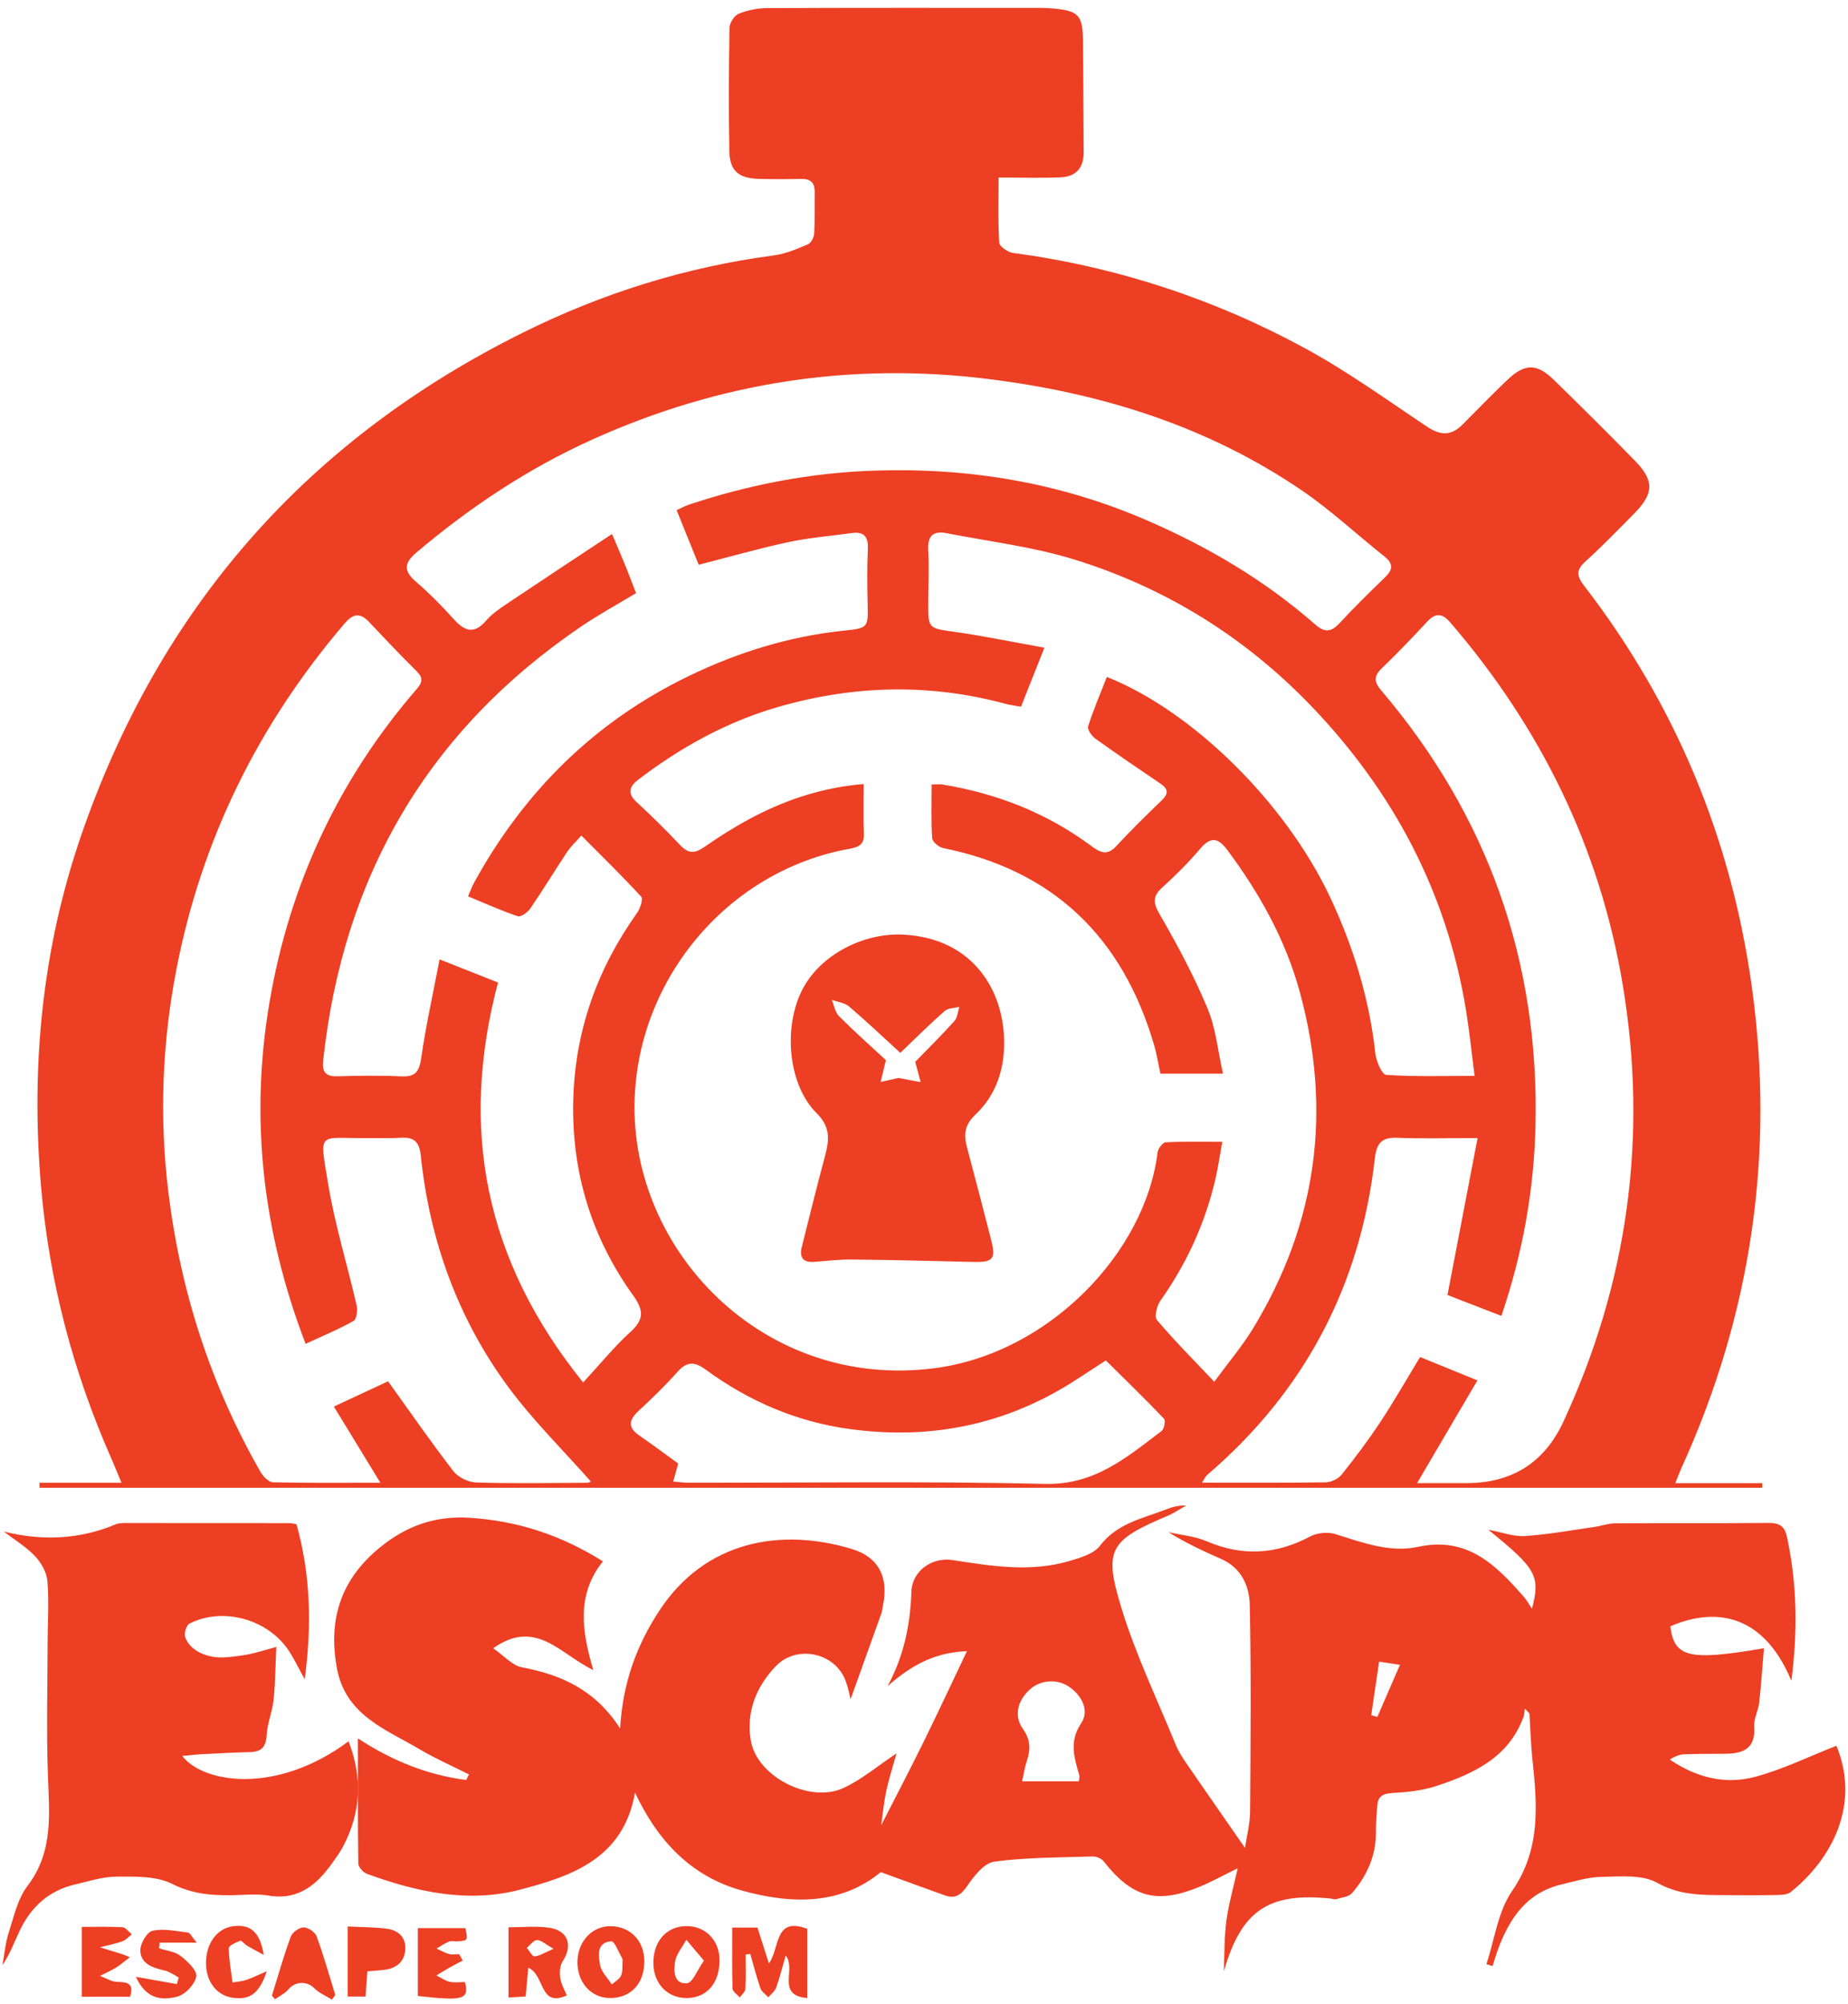
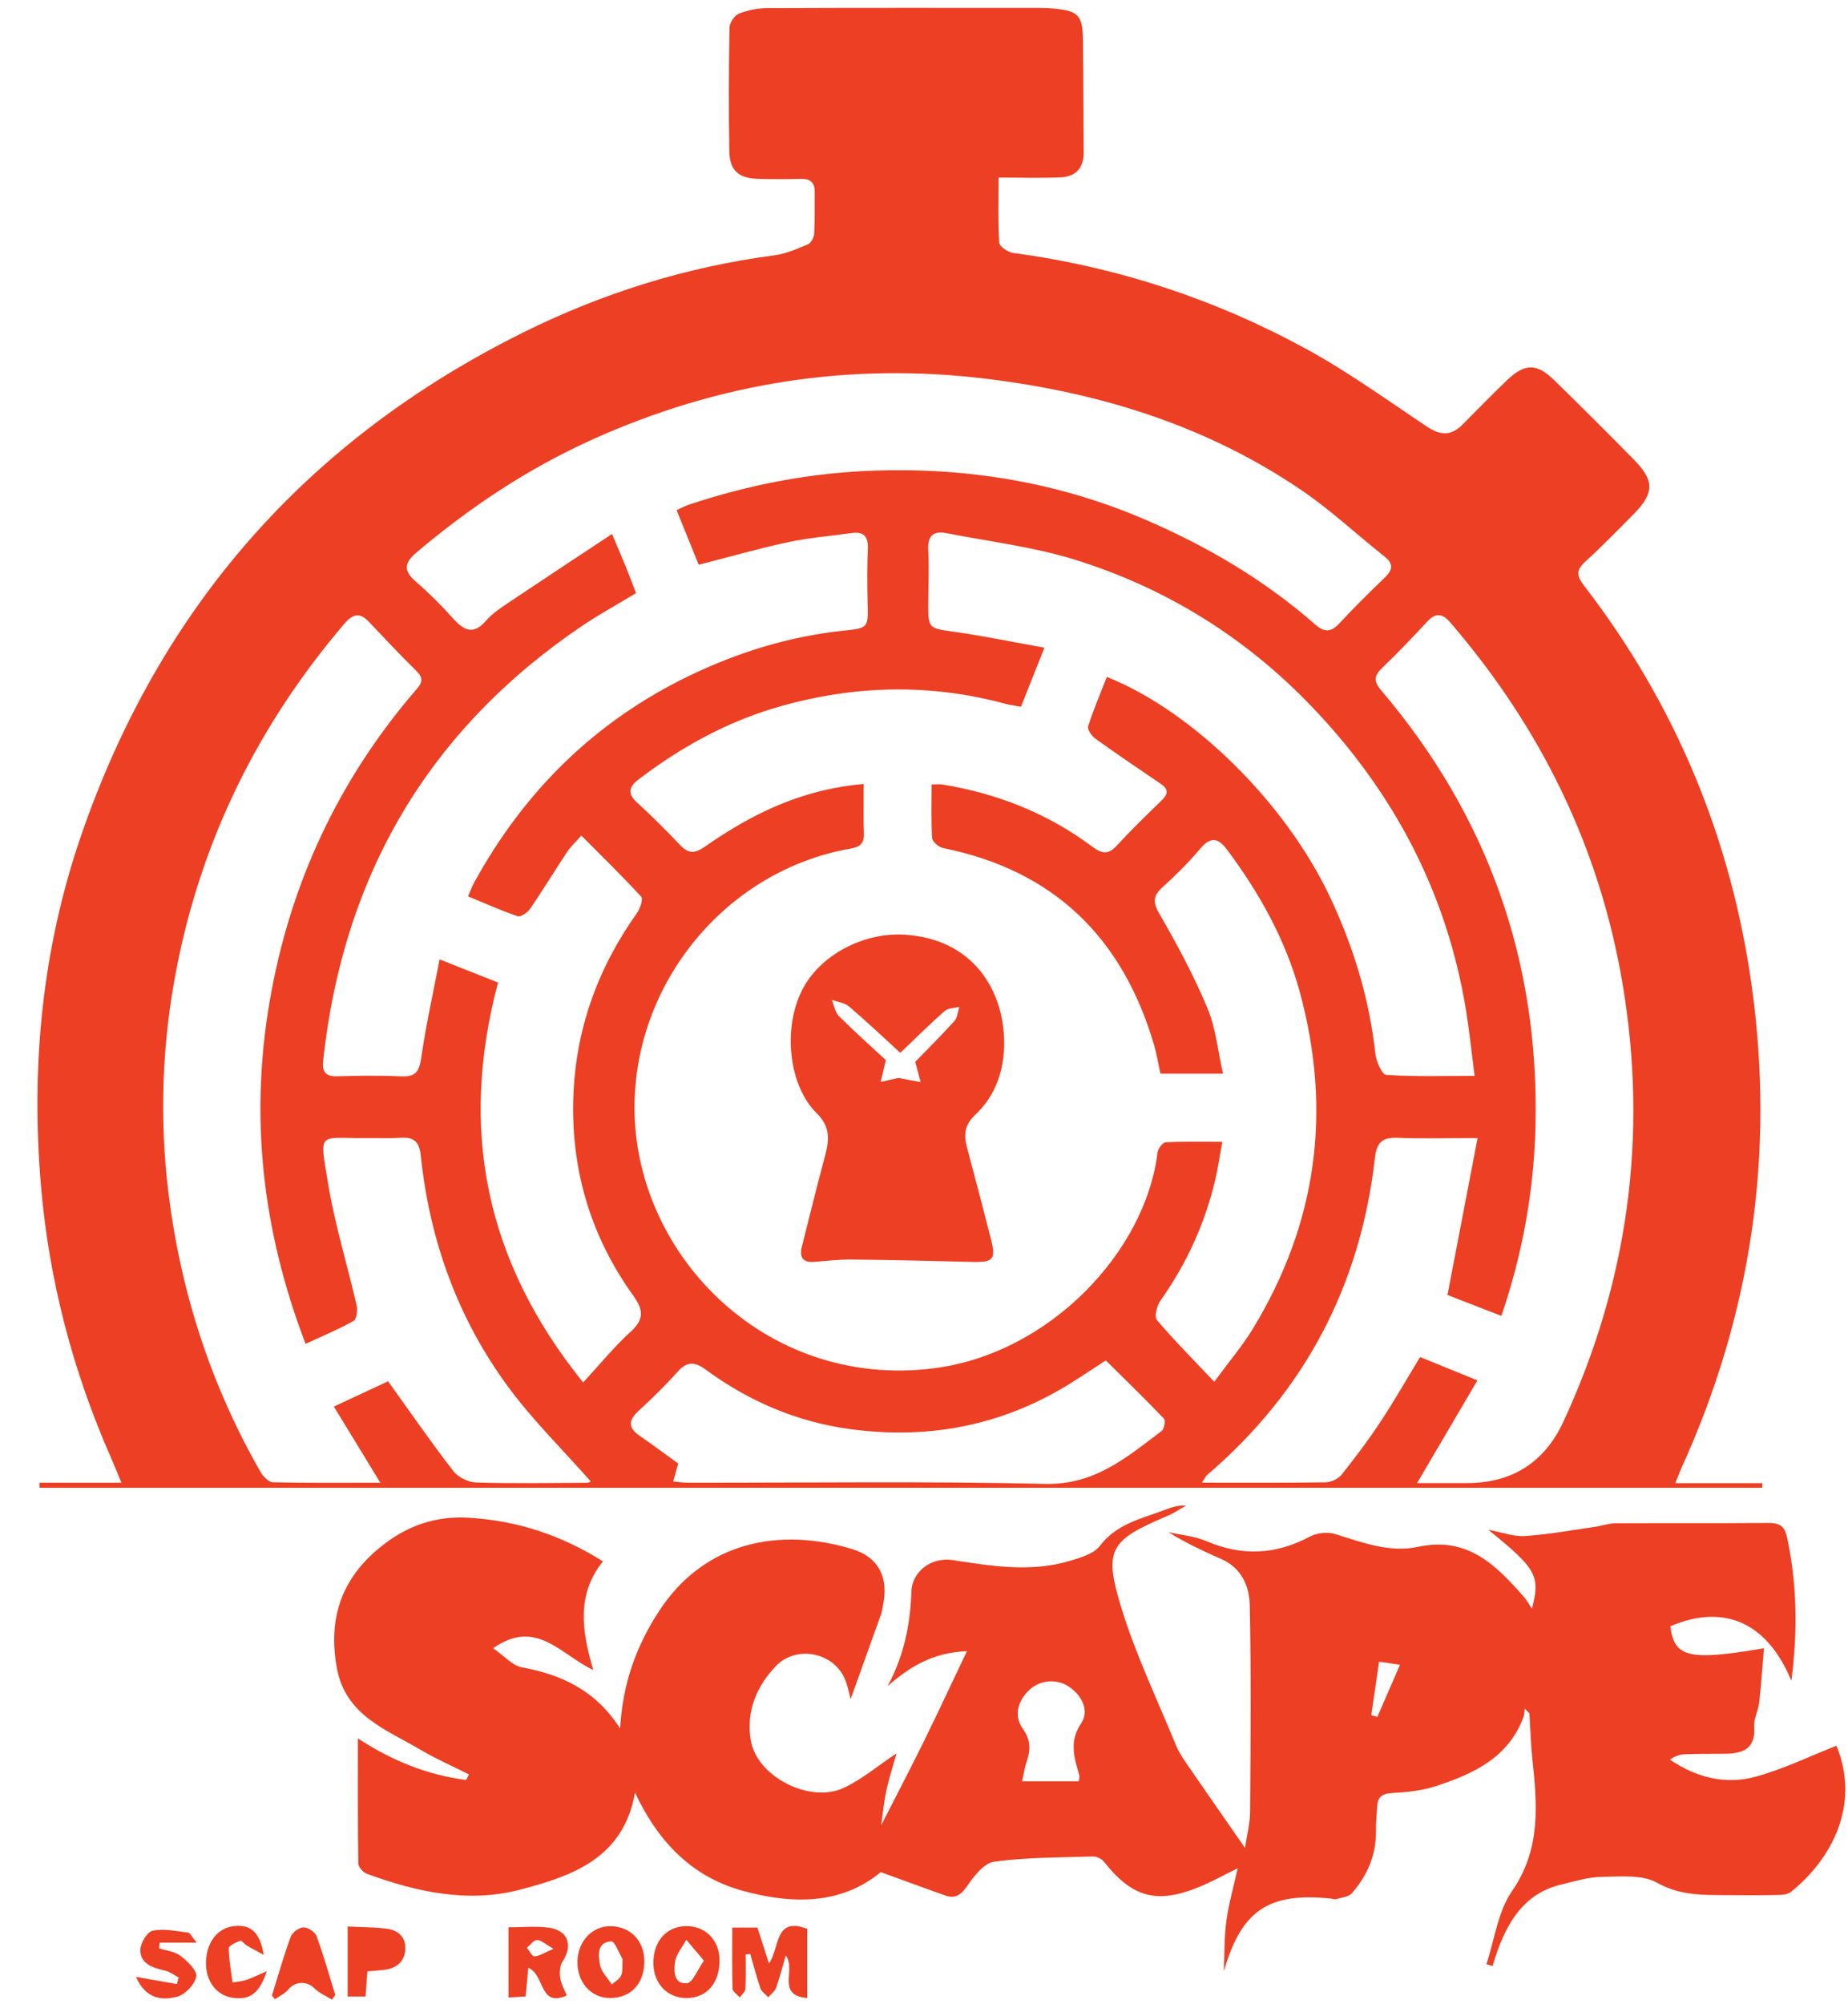
<svg xmlns="http://www.w3.org/2000/svg" width="167" height="181" viewBox="0 0 167 181" fill="none">
  <path d="M3.57 133.944H10.976C10.6 133.044 10.346 132.398 10.066 131.762C6.601 123.915 4.445 115.749 3.708 107.175C2.782 96.355 3.796 85.765 7.323 75.5C14.407 54.903 27.751 39.718 47.297 30.027C54.465 26.471 62.006 24.116 69.956 23.068C71.001 22.93 72.02 22.488 73.006 22.074C73.292 21.955 73.558 21.444 73.577 21.099C73.649 19.848 73.609 18.593 73.624 17.339C73.634 16.47 73.207 16.137 72.356 16.16C71.101 16.194 69.846 16.191 68.59 16.16C66.745 16.116 65.938 15.429 65.907 13.635C65.841 9.925 65.857 6.212 65.923 2.505C65.932 2.063 66.365 1.398 66.764 1.238C67.561 0.915 68.471 0.736 69.334 0.733C77.544 0.699 85.757 0.711 93.97 0.714C94.388 0.714 94.805 0.733 95.222 0.771C97.429 0.975 97.834 1.373 97.862 3.571C97.906 6.968 97.899 10.364 97.928 13.76C97.94 15.162 97.225 15.956 95.872 16.018C94.055 16.1 92.235 16.037 90.242 16.037C90.242 18.195 90.176 20.067 90.302 21.927C90.323 22.272 91.083 22.786 91.554 22.849C100.928 24.106 109.778 27.013 118.054 31.529C121.845 33.599 125.373 36.155 128.979 38.557C130.143 39.332 131.131 39.385 132.129 38.388C133.498 37.024 134.838 35.625 136.241 34.295C137.804 32.815 138.883 32.818 140.434 34.33C142.9 36.738 145.348 39.166 147.755 41.631C149.516 43.434 149.463 44.597 147.636 46.435C146.202 47.881 144.783 49.349 143.277 50.716C142.43 51.481 142.455 52.005 143.145 52.902C151.424 63.64 156.464 75.786 158.313 89.174C160.394 104.224 158.266 118.734 151.954 132.596C151.807 132.919 151.685 133.257 151.39 133.979H159.251C159.251 134.117 159.251 134.258 159.248 134.396H3.57C3.57 134.245 3.57 134.098 3.57 133.947V133.944ZM78.052 70.815C78.052 72.474 78.008 73.879 78.068 75.281C78.106 76.219 77.707 76.504 76.819 76.664C65.832 78.615 57.644 88.365 57.346 99.435C56.978 112.951 68.964 125.562 84.395 123.602C94.827 122.278 103.517 113.086 104.606 104.104C104.647 103.76 105.071 103.201 105.337 103.189C106.988 103.104 108.645 103.145 110.456 103.145C110.217 104.443 110.067 105.522 109.819 106.576C108.884 110.533 107.227 114.162 104.867 117.489C104.543 117.944 104.295 118.941 104.546 119.239C106.116 121.093 107.835 122.817 109.731 124.821C111.09 122.968 112.273 121.579 113.211 120.042C119.008 110.533 120.392 100.388 117.47 89.647C116.177 84.89 113.82 80.687 110.895 76.764C110.073 75.663 109.398 75.56 108.457 76.673C107.412 77.906 106.26 79.06 105.058 80.142C104.145 80.966 104.189 81.55 104.813 82.622C106.401 85.36 107.901 88.173 109.122 91.09C109.875 92.893 110.054 94.935 110.519 96.983H104.867C104.666 96.076 104.528 95.201 104.28 94.358C101.433 84.686 95.225 78.621 85.221 76.607C84.834 76.529 84.26 76.043 84.238 75.714C84.135 74.12 84.191 72.515 84.191 70.862C84.652 70.862 84.916 70.828 85.167 70.868C90.088 71.674 94.62 73.446 98.634 76.432C99.459 77.046 100.071 77.31 100.893 76.416C102.199 74.995 103.586 73.647 104.976 72.305C105.576 71.728 105.604 71.292 104.901 70.812C102.921 69.466 100.937 68.124 98.992 66.729C98.659 66.49 98.242 65.898 98.329 65.619C98.813 64.101 99.447 62.633 100.024 61.15C107.81 64.242 116.224 72.571 120.219 81.092C122.316 85.564 123.747 90.234 124.287 95.167C124.362 95.869 124.886 97.073 125.266 97.099C127.849 97.271 130.444 97.189 133.256 97.189C132.983 95.073 132.789 93.16 132.481 91.265C130.749 80.625 125.922 71.521 118.506 63.793C112.502 57.537 105.284 53.059 97.002 50.518C93.286 49.38 89.363 48.91 85.528 48.163C84.339 47.931 83.811 48.398 83.883 49.694C83.975 51.359 83.883 53.033 83.883 54.705C83.877 56.75 83.993 56.756 86.061 57.048C88.773 57.427 91.46 57.985 94.381 58.509C93.594 60.494 92.944 62.125 92.263 63.843C91.736 63.743 91.274 63.69 90.832 63.571C84 61.727 77.196 61.896 70.414 63.834C65.728 65.173 61.548 67.484 57.691 70.417C56.903 71.016 56.639 71.637 57.528 72.455C58.874 73.691 60.176 74.98 61.432 76.309C62.179 77.103 62.734 77.15 63.676 76.498C65.383 75.312 67.175 74.205 69.049 73.311C71.826 71.988 74.763 71.1 78.059 70.821L78.052 70.815ZM45.006 88.753C41.491 101.988 43.807 113.861 52.698 124.884C54.261 123.194 55.51 121.645 56.966 120.324C58.199 119.205 58.187 118.374 57.23 117.041C53.454 111.791 51.646 105.892 51.803 99.407C51.954 93.163 53.953 87.552 57.562 82.478C57.848 82.077 58.136 81.214 57.945 81.004C56.235 79.138 54.417 77.373 52.535 75.478C51.976 76.112 51.549 76.501 51.242 76.968C50.118 78.665 49.06 80.405 47.912 82.083C47.676 82.428 47.061 82.861 46.785 82.767C45.282 82.259 43.829 81.6 42.297 80.97C42.529 80.436 42.649 80.091 42.821 79.778C47.34 71.514 53.74 65.18 62.245 61.068C66.692 58.917 71.365 57.471 76.308 56.963C78.489 56.74 78.46 56.684 78.404 54.42C78.366 52.801 78.357 51.18 78.426 49.562C78.473 48.455 78.049 48 76.957 48.154C75.046 48.42 73.11 48.571 71.227 48.975C68.54 49.552 65.891 50.315 63.139 51.017C62.483 49.396 61.827 47.774 61.143 46.084C61.579 45.886 61.893 45.711 62.226 45.598C67.708 43.77 73.314 42.694 79.113 42.509C87.606 42.239 95.762 43.603 103.57 46.974C109.122 49.37 114.282 52.406 118.839 56.402C119.708 57.164 120.295 57.114 121.057 56.289C122.369 54.871 123.75 53.516 125.14 52.174C125.856 51.484 125.959 50.942 125.109 50.267C122.614 48.292 120.276 46.093 117.652 44.306C109.1 38.482 99.509 35.503 89.3 34.236C76.847 32.69 64.947 34.556 53.532 39.702C47.727 42.318 42.486 45.805 37.634 49.91C36.535 50.838 36.438 51.553 37.568 52.529C38.751 53.551 39.868 54.664 40.91 55.831C41.895 56.932 42.758 57.424 43.932 56.06C44.469 55.439 45.188 54.956 45.878 54.492C48.969 52.419 52.079 50.374 55.306 48.238C55.824 49.462 56.181 50.274 56.511 51.092C56.853 51.936 57.173 52.789 57.477 53.579C55.714 54.645 54.104 55.52 52.597 56.54C38.669 65.973 31.005 79.141 29.204 95.797C29.097 96.772 29.377 97.258 30.466 97.227C32.399 97.171 34.338 97.139 36.268 97.233C37.568 97.296 37.891 96.775 38.067 95.552C38.487 92.639 39.134 89.757 39.724 86.665C41.767 87.474 43.402 88.12 45.002 88.753H45.006ZM133.523 102.806C130.742 102.806 128.508 102.872 126.28 102.781C124.88 102.725 124.4 103.239 124.243 104.628C122.937 116.134 117.9 125.693 109.085 133.242C108.924 133.38 108.84 133.602 108.62 133.935C112.487 133.935 116.14 133.96 119.789 133.904C120.282 133.897 120.929 133.596 121.233 133.217C122.47 131.671 123.662 130.084 124.754 128.431C126.01 126.534 127.136 124.552 128.332 122.585C130.058 123.288 131.662 123.943 133.51 124.696C131.637 127.882 129.929 130.789 128.059 133.972C129.666 133.972 131.103 133.972 132.541 133.972C136.643 133.972 139.557 132.124 141.281 128.428C147.106 115.846 148.929 102.712 146.654 89.023C144.589 76.604 139.247 65.744 131.059 56.229C130.378 55.439 129.757 55.307 128.985 56.141C127.67 57.559 126.336 58.961 124.939 60.297C124.193 61.012 124.083 61.507 124.814 62.363C134.458 73.703 139.109 86.828 138.758 101.715C138.62 107.542 137.606 113.202 135.676 118.869C133.94 118.198 132.305 117.561 130.805 116.981C131.693 112.352 132.563 107.818 133.526 102.806H133.523ZM27.616 121.397C23.696 111.164 22.573 100.946 24.365 90.478C26.182 79.859 30.601 70.395 37.674 62.225C38.283 61.523 38.167 61.137 37.574 60.554C36.124 59.124 34.724 57.64 33.328 56.16C32.502 55.285 31.853 55.483 31.134 56.326C23.376 65.408 18.235 75.782 15.954 87.499C14.651 94.191 14.382 100.94 15.223 107.758C16.334 116.743 19.061 125.144 23.552 132.981C23.781 133.383 24.283 133.891 24.669 133.9C27.829 133.976 30.993 133.941 34.373 133.941C32.898 131.526 31.567 129.347 30.171 127.061C32.072 126.173 33.654 125.436 35.069 124.778C37.1 127.603 38.964 130.3 40.97 132.894C41.4 133.449 42.322 133.897 43.035 133.919C46.377 134.023 49.726 133.96 53.071 133.944C53.244 133.944 53.413 133.803 53.382 133.819C50.89 130.999 48.197 128.35 45.975 125.351C41.378 119.142 38.826 112.058 38.023 104.377C37.897 103.167 37.436 102.712 36.262 102.778C35.22 102.838 34.172 102.8 33.127 102.809C28.714 102.85 28.843 102.057 29.659 106.974C30.268 110.659 31.388 114.259 32.226 117.91C32.33 118.355 32.233 119.167 31.953 119.324C30.61 120.083 29.173 120.672 27.622 121.394L27.616 121.397ZM61.291 132.197C61.13 132.771 60.995 133.251 60.835 133.831C61.359 133.875 61.764 133.938 62.172 133.938C72.937 133.951 83.708 133.794 94.466 134.045C98.932 134.148 101.838 131.636 104.97 129.268C105.206 129.09 105.347 128.324 105.19 128.158C103.473 126.361 101.687 124.627 99.933 122.893C98.935 123.542 98.107 124.078 97.278 124.618C91.014 128.685 84.182 130.099 76.797 129.093C71.974 128.434 67.668 126.574 63.773 123.724C62.8 123.012 62.1 122.949 61.253 123.899C60.139 125.141 58.94 126.311 57.713 127.443C56.806 128.277 56.718 128.948 57.785 129.685C58.94 130.482 60.066 131.323 61.294 132.207L61.291 132.197Z" fill="#ED3F23" />
  <path d="M161.881 151.826C159.157 145.3 154.465 145.378 150.944 146.912C151.295 149.719 152.61 150.057 159.405 148.891C159.257 150.609 159.151 152.224 158.969 153.833C158.887 154.554 158.47 155.269 158.52 155.966C158.671 157.998 157.487 158.415 155.852 158.424C154.65 158.431 153.448 158.424 152.246 158.468C151.798 158.487 151.352 158.638 150.909 158.954C153.291 160.576 155.912 161.228 158.589 160.513C161.112 159.839 163.5 158.66 165.955 157.7C168.164 163.063 165.49 167.983 161.821 170.918C161.504 171.172 160.936 171.176 160.485 171.185C158.969 171.216 157.453 171.204 155.934 171.194C153.816 171.182 151.801 171.226 149.754 170.078C148.405 169.319 146.44 169.517 144.752 169.542C143.522 169.557 142.285 169.953 141.068 170.241C137.982 170.975 136.438 173.255 135.403 176.008C135.205 176.532 135.051 177.071 134.879 177.605C134.694 177.545 134.508 177.489 134.323 177.429C135.064 175.209 135.359 172.681 136.636 170.834C139.282 167.011 138.911 162.984 138.472 158.826C138.331 157.484 138.296 156.132 138.212 154.783C138.074 154.636 137.932 154.489 137.794 154.341C137.757 154.598 137.76 154.868 137.672 155.106C136.313 158.791 133.134 160.24 129.763 161.347C128.498 161.761 127.118 161.896 125.777 161.974C124.921 162.025 124.516 162.307 124.459 163.119C124.406 163.897 124.331 164.675 124.34 165.452C124.362 167.604 123.543 169.435 122.175 171.016C121.876 171.358 121.227 171.408 120.731 171.561C120.596 171.602 120.423 171.521 120.27 171.505C114.577 170.915 112.16 172.624 110.591 178.094C110.66 176.56 110.625 175.011 110.829 173.496C111.037 171.96 111.476 170.454 111.849 168.767C110.622 169.366 109.511 169.987 108.344 170.464C104.515 172.029 102.303 171.401 99.751 168.159C99.544 167.895 99.083 167.688 98.744 167.701C95.772 167.795 92.778 167.776 89.84 168.171C88.936 168.294 88.023 169.463 87.411 170.357C86.84 171.188 86.319 171.549 85.387 171.216C83.538 170.558 81.696 169.88 79.593 169.115C75.991 172.085 71.543 172.047 66.996 170.765C62.38 169.463 59.398 166.217 57.383 161.934C56.344 167.898 51.659 169.479 46.989 170.702C42.3 171.931 37.649 170.912 33.164 169.269C32.826 169.143 32.386 168.664 32.38 168.344C32.324 164.656 32.345 160.965 32.345 157.035C35.437 159.064 38.638 160.344 42.128 160.792C42.212 160.626 42.297 160.457 42.379 160.29C40.894 159.541 39.366 158.873 37.941 158.029C34.84 156.195 31.203 154.946 30.434 150.634C29.64 146.194 30.852 142.615 34.354 139.771C36.723 137.845 39.316 136.905 42.448 137.108C46.728 137.384 50.617 138.623 54.486 141.041C52.105 144.005 52.55 147.276 53.614 150.86C50.636 149.452 48.458 146.15 44.563 148.894C45.592 149.603 46.305 150.456 47.149 150.612C50.724 151.28 53.806 152.657 56.04 156.144C56.269 152.036 57.521 148.64 59.58 145.501C63.701 139.21 70.511 137.968 76.982 139.925C79.449 140.671 80.34 142.565 79.775 145.102C79.731 145.306 79.725 145.522 79.656 145.717C78.696 148.411 77.726 151.105 76.866 153.498C76.791 153.215 76.662 152.497 76.411 151.826C75.46 149.276 72.005 148.552 70.125 150.493C68.305 152.375 67.417 154.705 67.847 157.223C68.405 160.494 73.15 162.912 76.191 161.529C77.861 160.77 79.308 159.522 81.018 158.387C80.692 159.556 80.331 160.657 80.092 161.78C79.863 162.868 79.76 163.985 79.631 164.881C80.883 162.429 82.217 159.883 83.488 157.302C84.765 154.708 85.983 152.086 87.38 149.154C84.185 149.286 82.148 150.634 80.209 152.312C81.671 149.628 82.261 146.783 82.361 143.788C82.424 141.9 84.222 140.64 86.09 140.928C89.608 141.474 93.142 142.048 96.657 141.007C97.636 140.715 98.844 140.37 99.403 139.633C100.897 137.67 103.081 137.212 105.152 136.434C105.777 136.199 106.398 135.954 107.18 136.008C106.621 136.318 106.087 136.688 105.501 136.936C100.263 139.15 99.742 139.978 101.308 145.152C102.598 149.411 104.559 153.469 106.247 157.609C106.483 158.183 106.825 158.725 107.176 159.24C108.909 161.761 110.663 164.27 112.508 166.929C112.672 165.822 112.964 164.728 112.97 163.63C113.014 157.411 113.07 151.193 112.938 144.98C112.904 143.274 112.179 141.631 110.368 140.834C108.755 140.122 107.154 139.385 105.592 138.404C106.746 138.667 107.974 138.771 109.047 139.228C112.264 140.602 115.317 140.439 118.393 138.796C119.021 138.46 119.984 138.369 120.665 138.579C123.122 139.341 125.58 140.288 128.169 139.727C132.6 138.767 135.202 141.38 137.725 144.271C137.995 144.582 138.19 144.952 138.441 145.325C139.21 142.352 138.861 141.718 134.493 138.187C135.713 138.413 136.777 138.821 137.81 138.755C139.922 138.617 142.018 138.228 144.121 137.927C144.736 137.839 145.342 137.61 145.951 137.607C150.552 137.579 155.156 137.616 159.756 137.573C160.745 137.563 161.26 137.798 161.486 138.843C162.38 143.014 162.481 147.197 161.881 151.839V151.826ZM92.363 160.911H97.491C97.513 160.679 97.576 160.516 97.538 160.381C97.083 158.794 96.584 157.336 97.708 155.661C98.442 154.567 97.821 153.222 96.657 152.4C95.558 151.622 94.014 151.732 93.038 152.638C91.943 153.657 91.61 155.012 92.429 156.166C93.189 157.233 93.117 158.114 92.762 159.18C92.586 159.707 92.511 160.268 92.367 160.911H92.363ZM123.913 154.94C124.098 154.99 124.284 155.044 124.469 155.094C125.125 153.585 125.781 152.074 126.512 150.39C125.718 150.267 125.234 150.195 124.626 150.101C124.378 151.798 124.145 153.369 123.916 154.94H123.913Z" fill="#ED3F23" />
-   <path d="M0.353 138.354C3.767 139.197 7.138 139.088 10.443 137.701C10.719 137.585 11.058 137.582 11.368 137.582C16.283 137.579 21.201 137.582 26.116 137.589C26.32 137.589 26.52 137.648 26.794 137.689C28.061 142.217 28.19 146.777 27.537 151.695C26.969 150.669 26.596 149.882 26.125 149.158C24.248 146.272 20.15 145.121 17.115 146.671C16.842 146.812 16.622 147.53 16.729 147.865C17.121 149.085 18.693 149.835 20.385 149.71C21.113 149.656 21.844 149.559 22.56 149.418C23.222 149.286 23.872 149.07 24.97 148.772C24.889 150.472 24.882 152.024 24.722 153.557C24.609 154.636 24.154 155.687 24.095 156.766C24.032 157.848 23.592 158.249 22.576 158.274C21.116 158.309 19.66 158.39 18.201 158.465C17.664 158.494 17.131 158.563 16.471 158.625C18.348 161.075 24.964 162.163 31.501 157.296C32.769 160.582 32.625 163.703 31.021 166.767C30.754 167.275 30.415 167.745 30.086 168.212C28.664 170.223 27.004 171.693 24.248 171.232C23.128 171.044 21.951 171.195 20.802 171.204C18.979 171.22 17.294 171.057 15.543 170.172C14.124 169.457 12.235 169.517 10.556 169.523C9.278 169.526 7.995 169.947 6.73 170.245C4.442 170.784 2.848 172.22 1.837 174.29C1.316 175.353 0.93 176.482 0.218 177.523C0.403 176.532 0.488 175.507 0.795 174.557C1.26 173.12 1.599 171.521 2.481 170.367C4.885 167.228 4.439 163.74 4.323 160.197C4.194 156.298 4.295 152.391 4.301 148.486C4.304 146.605 4.439 144.717 4.288 142.848C4.226 142.054 3.727 141.167 3.162 140.571C2.352 139.715 1.304 139.088 0.356 138.36L0.353 138.354Z" fill="#ED3F23" />
  <path d="M67.385 176.554C67.385 177.592 67.42 178.63 67.36 179.662C67.344 179.929 67.034 180.177 66.858 180.434C66.629 180.173 66.212 179.919 66.202 179.653C66.142 177.837 66.171 176.015 66.171 174.124H68.449C68.754 175.074 69.08 176.096 69.485 177.367C70.489 175.99 69.94 173.095 72.947 174.237V180.49C70.091 180.236 71.999 177.893 71.004 176.645C70.699 177.69 70.467 178.634 70.141 179.546C70.022 179.879 69.676 180.133 69.431 180.421C69.187 180.151 68.826 179.919 68.716 179.603C68.361 178.59 68.101 177.542 67.803 176.507C67.662 176.523 67.523 176.539 67.382 176.554H67.385Z" fill="#ED3F23" />
  <path d="M47.5 180.346C46.982 180.377 46.531 180.405 45.953 180.44V174.099C47.196 174.099 48.395 173.976 49.559 174.127C51.329 174.356 51.809 175.707 50.843 177.178C50.585 177.567 50.56 178.201 50.629 178.69C50.708 179.236 51.015 179.747 51.219 180.255C48.715 181.377 49.27 178.417 47.742 177.752C47.654 178.684 47.588 179.411 47.5 180.346ZM50.027 176.043C49.245 175.604 48.875 175.234 48.523 175.25C48.209 175.265 47.914 175.704 47.613 175.955C47.842 176.228 48.078 176.73 48.3 176.724C48.73 176.711 49.151 176.413 50.027 176.04V176.043Z" fill="#ED3F23" />
  <path d="M55.189 173.998C57.003 174.033 58.246 175.353 58.227 177.225C58.205 179.236 56.956 180.524 55.067 180.487C53.35 180.452 52.117 179.007 52.186 177.109C52.252 175.319 53.554 173.97 55.193 174.001L55.189 173.998ZM56.247 177.479C56.247 177.137 56.285 177.012 56.241 176.934C55.914 176.375 55.541 175.344 55.243 175.366C53.893 175.457 54.075 176.661 54.229 177.514C54.342 178.141 54.919 178.684 55.29 179.264C55.575 179.003 55.968 178.793 56.121 178.47C56.288 178.116 56.231 177.658 56.25 177.479H56.247Z" fill="#ED3F23" />
  <path d="M65.022 177.003C65.056 179.098 63.898 180.471 62.075 180.49C60.342 180.509 59.081 179.22 59.046 177.401C59.009 175.422 60.164 174.058 61.927 173.995C63.675 173.932 64.99 175.209 65.022 176.999V177.003ZM63.613 177.112C62.954 176.331 62.486 175.78 62.022 175.228C61.664 175.892 61.102 176.526 61.002 177.225C60.889 178.019 60.863 179.267 62.09 179.151C62.593 179.104 62.998 177.981 63.616 177.109L63.613 177.112Z" fill="#ED3F23" />
-   <path d="M11.751 180.374H7.389V174.064C8.61 174.064 9.846 174.023 11.073 174.096C11.362 174.111 11.632 174.513 11.908 174.735C11.626 174.952 11.372 175.253 11.055 175.366C10.399 175.598 9.705 175.733 9.027 175.905C9.73 176.121 10.43 176.341 11.133 176.557C11.18 176.573 11.227 176.595 11.729 176.802C11.183 177.219 10.844 177.523 10.465 177.752C10.01 178.028 9.514 178.245 9.037 178.489C9.558 178.681 10.075 179.022 10.6 179.032C11.535 179.051 12.14 179.17 11.751 180.374Z" fill="#ED3F23" />
  <path d="M33.035 180.352H31.416V174.026C32.621 174.089 33.795 174.08 34.95 174.227C35.992 174.359 36.695 174.999 36.623 176.118C36.554 177.194 35.854 177.78 34.802 177.931C34.297 178.003 33.786 178.025 33.199 178.078C33.142 178.872 33.092 179.584 33.035 180.349V180.352Z" fill="#ED3F23" />
-   <path d="M41.811 177.106C41.409 177.319 41.001 177.526 40.605 177.749C40.21 177.972 39.824 178.216 39.435 178.448C39.837 178.649 40.216 178.928 40.64 179.022C41.086 179.123 41.569 179.044 42.018 179.044C42.41 180.618 41.892 180.772 37.759 180.302V174.174H42.059C42.285 175.29 42.285 175.297 41.365 175.369C41.105 175.391 40.813 175.3 40.587 175.387C40.185 175.547 39.821 175.805 39.444 176.018C39.818 176.187 40.179 176.407 40.571 176.513C40.857 176.592 41.183 176.529 41.49 176.529C41.597 176.717 41.704 176.905 41.814 177.097L41.811 177.106Z" fill="#ED3F23" />
  <path d="M29.995 180.631C29.458 180.296 28.837 180.042 28.404 179.603C27.745 178.935 26.671 178.969 26.056 179.712C25.749 180.086 25.256 180.305 24.848 180.597L24.575 180.267C25.127 178.489 25.633 176.692 26.273 174.949C26.417 174.56 27.029 174.114 27.434 174.108C27.836 174.102 28.473 174.532 28.614 174.914C29.251 176.652 29.75 178.442 30.299 180.214L29.995 180.631Z" fill="#ED3F23" />
  <path d="M12.288 178.574C13.713 178.828 14.846 179.028 15.982 179.232C16.038 179.031 16.095 178.831 16.151 178.63C15.74 178.417 15.348 178.116 14.909 178.012C13.845 177.761 12.724 177.438 12.68 176.209C12.658 175.594 13.28 174.525 13.775 174.415C14.789 174.189 15.916 174.45 16.992 174.575C17.174 174.597 17.319 174.939 17.774 175.485H14.431C14.413 175.654 14.394 175.826 14.375 175.996C15.031 176.212 15.797 176.284 16.314 176.683C16.939 177.162 17.827 178.003 17.736 178.536C17.614 179.245 16.751 180.167 16.032 180.358C14.676 180.722 13.201 180.628 12.285 178.574H12.288Z" fill="#ED3F23" />
  <path d="M23.825 176.586C23.316 176.307 22.798 176.04 22.299 175.745C22.083 175.62 21.832 175.265 21.712 175.312C21.32 175.463 20.674 175.755 20.677 175.987C20.683 177.018 20.884 178.05 21.013 179.085C21.427 179.013 21.857 178.988 22.249 178.856C22.792 178.674 23.31 178.411 24.107 178.069C23.432 180.114 22.547 180.697 20.984 180.456C19.538 180.233 18.58 178.941 18.615 177.247C18.649 175.535 19.604 174.23 20.984 174.017C22.55 173.776 23.495 174.441 23.828 176.586H23.825Z" fill="#ED3F23" />
  <path d="M90.744 94.216C90.744 96.728 89.953 98.983 88.136 100.699C87.169 101.614 87.075 102.48 87.376 103.609C88.117 106.375 88.833 109.147 89.545 111.92C90.016 113.751 89.768 114.036 87.913 113.993C84.266 113.902 80.62 113.817 76.973 113.776C75.83 113.764 74.688 113.905 73.549 113.989C72.516 114.065 72.237 113.528 72.46 112.631C73.153 109.862 73.841 107.09 74.578 104.333C74.955 102.922 75.027 101.768 73.8 100.558C71.245 98.036 70.746 92.874 72.482 89.443C74.095 86.251 78.052 84.212 81.724 84.432C87.932 84.802 90.741 89.462 90.744 94.216ZM81.36 95.107C79.741 93.63 78.269 92.228 76.725 90.917C76.326 90.579 75.692 90.513 75.165 90.321C75.379 90.823 75.469 91.451 75.83 91.808C77.268 93.241 78.79 94.59 80.055 95.766C79.863 96.565 79.722 97.152 79.581 97.735C80.221 97.591 80.861 97.45 81.188 97.374C82.022 97.531 82.609 97.644 83.199 97.754C83.039 97.161 82.879 96.569 82.707 95.922C83.802 94.793 85.06 93.552 86.24 92.241C86.523 91.93 86.548 91.391 86.692 90.955C86.247 91.071 85.682 91.055 85.371 91.325C84.04 92.492 82.785 93.746 81.36 95.104V95.107Z" fill="#ED3F23" />
</svg>